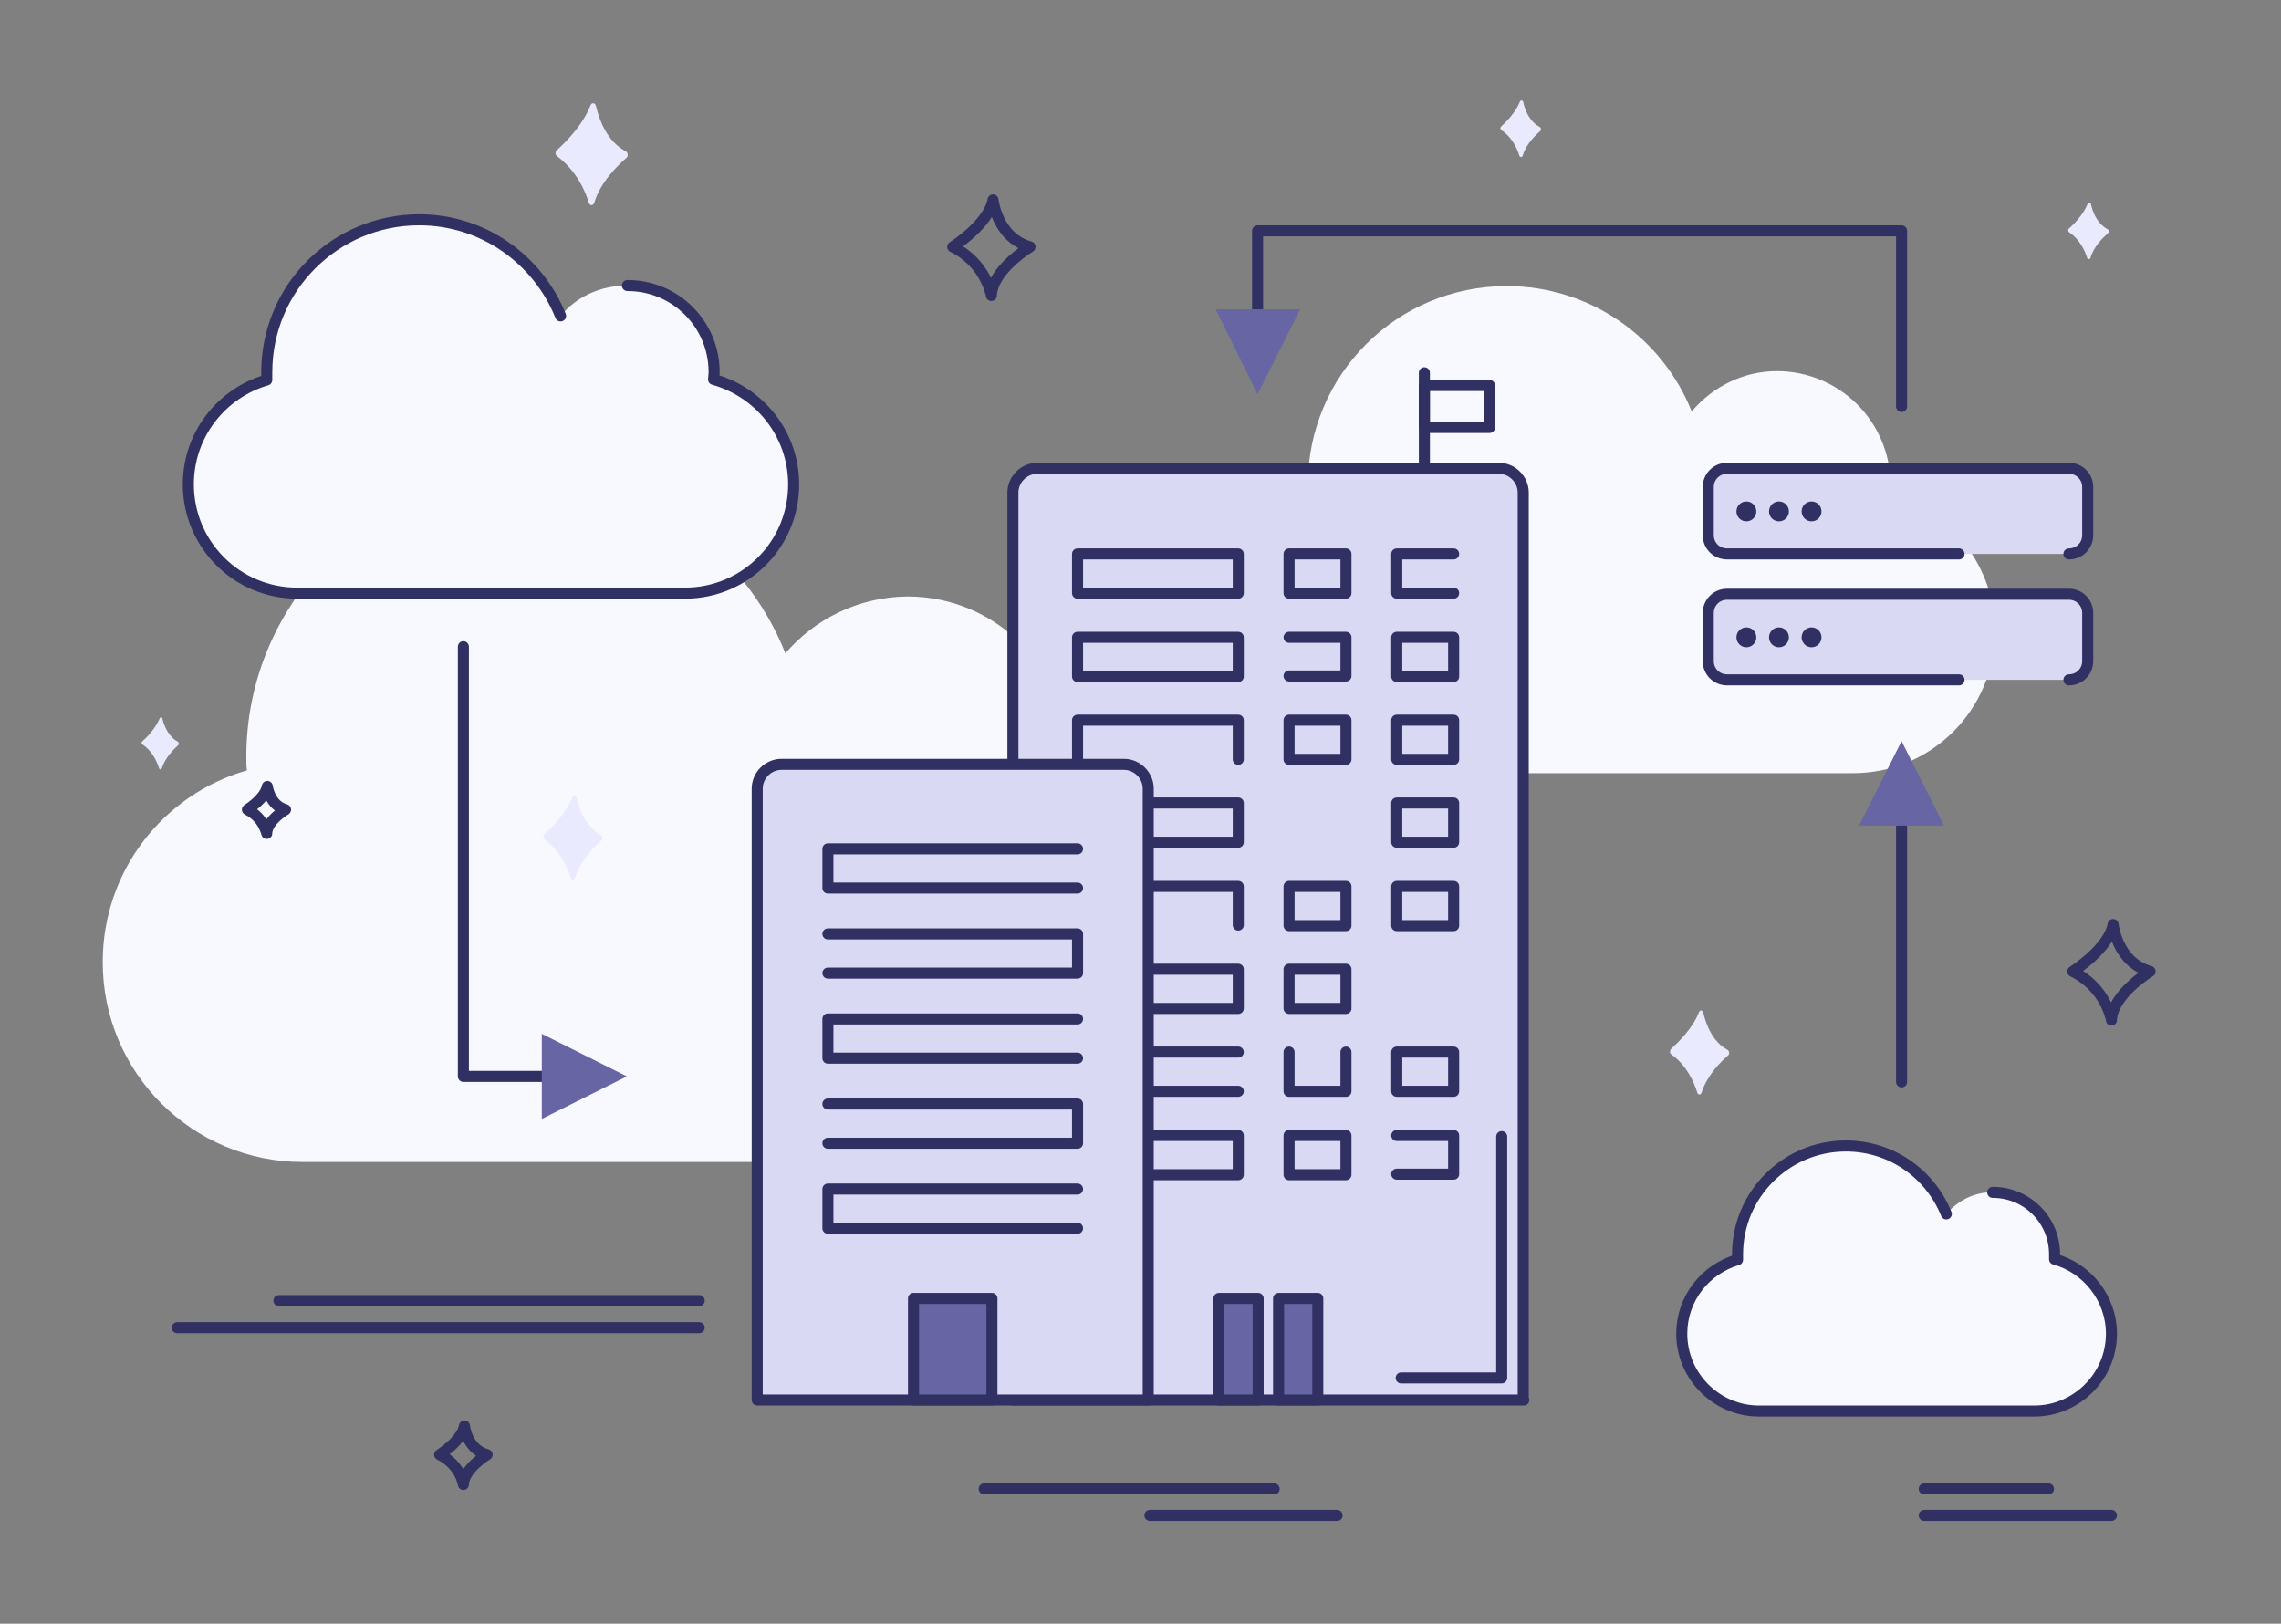
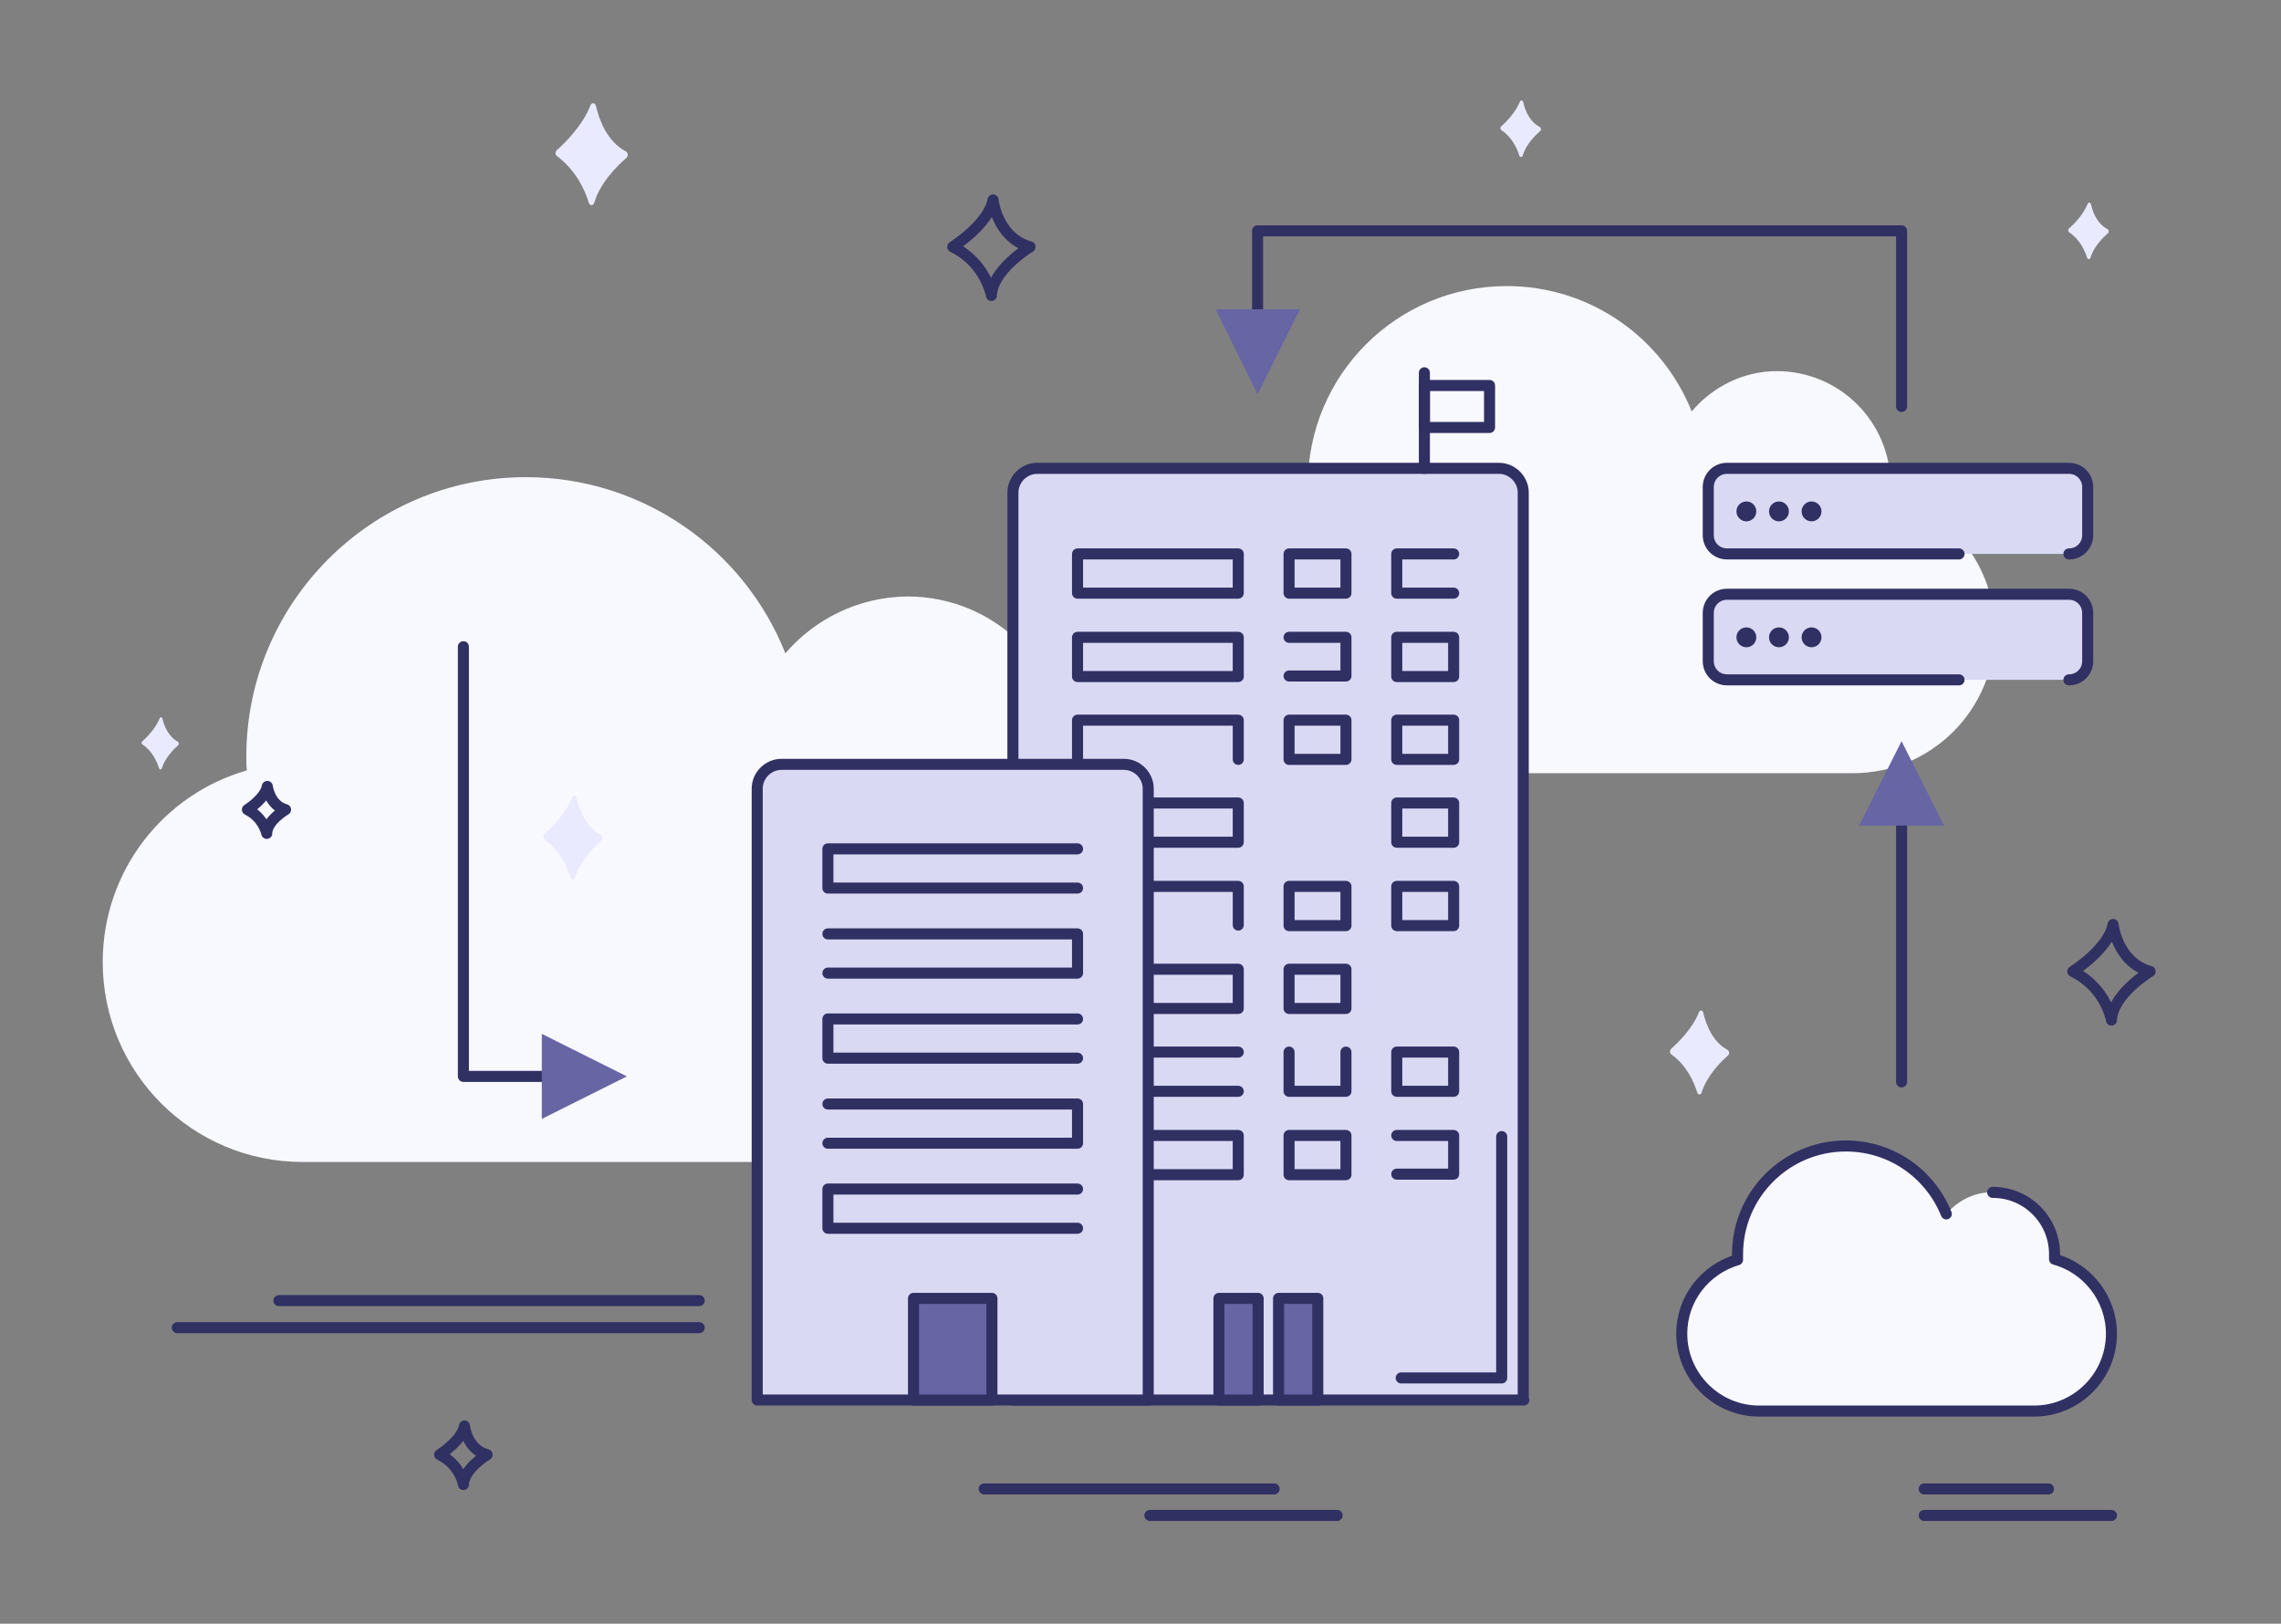
<svg xmlns="http://www.w3.org/2000/svg" version="1.1" id="Layer_1" x="0px" y="0px" viewBox="0 0 413 294" style="enable-background:new 0 0 413 294;" xml:space="preserve">
  <rect x="0" y="0" width="413" height="294" fill="#808080" stroke="none" />
  <style type="text/css">
	.st0{fill:#F8F8FF;}
	.st1{fill:#D9D9F4;}
	.st2{fill:none;stroke:#313063;stroke-width:2;stroke-linecap:round;stroke-linejoin:round;}
	.st3{fill:#D9D9F4;stroke:#313063;stroke-width:2;stroke-linecap:round;stroke-linejoin:round;}
	.st4{fill:#6865A4;stroke:#313063;stroke-width:2;stroke-linecap:round;stroke-linejoin:round;}
	.st5{fill:#6865A4;}
	.st6{fill:#313063;}
	.st7{fill-rule:evenodd;clip-rule:evenodd;fill:#EAEAFE;}
</style>
  <path class="st0" d="M142.2,118.3c-7.4-18.7-25.7-31.9-47-31.9c-27.9,0-50.6,22.7-50.6,50.6c0,0.8,0,1.7,0.1,2.5  c-15.1,4.3-26.1,18.2-26.1,34.7c0,20,16.2,36.2,36.2,36.2h128.8c20,0,36.2-16.2,36.2-36.2c0-16.7-11.3-30.7-26.7-34.9  c0.1-0.8,0.1-1.6,0.1-2.4c0-16-12.9-28.9-28.9-28.9C155.4,108.1,147.5,112.1,142.2,118.3" />
  <path class="st0" d="M306.3,74.5C301,61.2,288,51.8,272.8,51.8c-19.9,0-36,16.1-36,36c0,0.6,0,1.2,0,1.8  c-10.7,3.1-18.6,13-18.6,24.7c0,14.2,11.5,25.7,25.7,25.7h91.6c14.2,0,25.7-11.5,25.7-25.7c0-11.9-8.1-21.8-19-24.8  c0-0.6,0.1-1.1,0.1-1.7c0-11.4-9.2-20.6-20.6-20.6C315.7,67.2,310.1,70,306.3,74.5" />
  <path class="st1" d="M354.7,100.3h-42c-1.9,0-3.4-1.5-3.4-3.4v-8.7c0-1.9,1.5-3.4,3.4-3.4h61.9c1.9,0,3.4,1.5,3.4,3.4v8.7  c0,1.9-1.5,3.4-3.4,3.4" />
  <path class="st1" d="M374.6,100.3h-19.9" />
-   <path class="st0" d="M101.5,57.2c-4.1-10.2-14-17.4-25.6-17.4c-15.2,0-27.6,12.3-27.6,27.6c0,0.5,0,0.9,0,1.4  c-8.2,2.4-14.2,9.9-14.2,18.9c0,10.9,8.8,19.7,19.7,19.7h70.2c10.9,0,19.7-8.8,19.7-19.7c0-9.1-6.2-16.7-14.5-19  c0-0.4,0.1-0.8,0.1-1.3c0-8.7-7-15.7-15.7-15.7C108.6,51.7,104.3,53.8,101.5,57.2" />
  <line class="st2" x1="242.1" y1="274.4" x2="208.2" y2="274.4" />
  <line class="st2" x1="230.7" y1="269.6" x2="178.2" y2="269.6" />
  <line class="st2" x1="382.3" y1="274.4" x2="348.4" y2="274.4" />
  <line class="st2" x1="370.9" y1="269.6" x2="348.4" y2="269.6" />
  <line class="st2" x1="126.6" y1="235.5" x2="50.5" y2="235.5" />
  <line class="st2" x1="32.1" y1="240.4" x2="126.6" y2="240.4" />
-   <path class="st2" d="M101.5,57.2c-4.1-10.2-14-17.4-25.6-17.4c-15.2,0-27.6,12.3-27.6,27.6c0,0.5,0,0.9,0,1.4  c-8.2,2.4-14.2,9.9-14.2,18.9c0,10.9,8.8,19.7,19.7,19.7h70.2c10.9,0,19.7-8.8,19.7-19.7c0-9.1-6.2-16.7-14.5-19  c0-0.4,0.1-0.8,0.1-1.3c0-8.7-7-15.7-15.7-15.7" />
  <path class="st0" d="M352.4,219.8c-2.9-7.2-9.9-12.3-18.2-12.3c-10.8,0-19.6,8.8-19.6,19.6c0,0.3,0,0.6,0,1  c-5.8,1.7-10.1,7-10.1,13.4c0,7.7,6.3,14,14,14h49.8c7.7,0,14-6.3,14-14c0-6.4-4.4-11.9-10.3-13.5c0-0.3,0-0.6,0-0.9  c0-6.2-5-11.2-11.2-11.2C357.5,215.8,354.5,217.4,352.4,219.8" />
  <path class="st2" d="M352.4,219.8c-2.9-7.2-9.9-12.3-18.2-12.3c-10.8,0-19.6,8.8-19.6,19.6c0,0.3,0,0.6,0,1  c-5.8,1.7-10.1,7-10.1,13.4c0,7.7,6.3,14,14,14h49.8c7.7,0,14-6.3,14-14c0-6.4-4.4-11.9-10.3-13.5c0-0.3,0-0.6,0-0.9  c0-6.2-5-11.2-11.2-11.2" />
  <path class="st3" d="M275.9,253.5h-92.5V89.2c0-2.4,2-4.4,4.4-4.4h83.6c2.4,0,4.4,2,4.4,4.4V253.5z" />
  <g>
    <rect x="195.1" y="100.3" class="st3" width="29.1" height="7.1" />
    <rect x="233.4" y="100.3" class="st3" width="10.3" height="7.1" />
    <polyline class="st2" points="263.2,107.4 252.9,107.4 252.9,100.3 263.2,100.3  " />
  </g>
  <g>
    <rect x="195.1" y="115.4" class="st3" width="29.1" height="7.1" />
    <polyline class="st2" points="233.4,115.4 243.7,115.4 243.7,122.4 233.4,122.4  " />
    <rect x="252.9" y="115.4" class="st3" width="10.3" height="7.1" />
  </g>
  <g>
    <polyline class="st3" points="195.1,137.5 195.1,130.4 224.2,130.4 224.2,137.5  " />
    <rect x="233.4" y="130.4" class="st3" width="10.3" height="7.1" />
    <rect x="252.9" y="130.4" class="st3" width="10.3" height="7.1" />
  </g>
  <g>
    <rect x="195.1" y="145.4" class="st3" width="29.1" height="7.1" />
    <rect x="252.9" y="145.4" class="st3" width="10.3" height="7.1" />
  </g>
  <g>
    <polyline class="st2" points="195.1,167.5 195.1,160.5 224.2,160.5 224.2,167.5  " />
    <rect x="233.4" y="160.5" class="st3" width="10.3" height="7.1" />
    <rect x="252.9" y="160.5" class="st3" width="10.3" height="7.1" />
  </g>
  <g>
    <rect x="195.1" y="175.5" class="st3" width="29.1" height="7.1" />
    <rect x="233.4" y="175.5" class="st3" width="10.3" height="7.1" />
  </g>
  <g>
    <polyline class="st2" points="224.2,197.6 195.1,197.6 195.1,190.5 224.2,190.5  " />
    <polyline class="st2" points="243.7,190.5 243.7,197.6 233.4,197.6 233.4,190.5  " />
    <rect x="252.9" y="190.5" class="st3" width="10.3" height="7.1" />
  </g>
  <g>
    <rect x="195.1" y="205.6" class="st3" width="29.1" height="7.1" />
    <rect x="233.4" y="205.6" class="st3" width="10.3" height="7.1" />
    <polyline class="st2" points="252.9,205.6 263.2,205.6 263.2,212.6 252.9,212.6  " />
  </g>
  <path class="st3" d="M208,253.5h-70.9V142.8c0-2.4,2-4.4,4.4-4.4h62c2.4,0,4.4,2,4.4,4.4V253.5z" />
  <polyline class="st2" points="195.1,160.8 149.9,160.8 149.9,153.7 195.1,153.7 " />
  <polyline class="st2" points="149.9,169.1 195.1,169.1 195.1,176.2 149.9,176.2 " />
  <polyline class="st2" points="195.1,191.6 149.9,191.6 149.9,184.5 195.1,184.5 " />
  <polyline class="st2" points="149.9,199.9 195.1,199.9 195.1,207 149.9,207 " />
  <polyline class="st2" points="195.1,222.4 149.9,222.4 149.9,215.3 195.1,215.3 " />
  <rect x="165.4" y="235.1" class="st4" width="14.2" height="18.4" />
  <g>
    <rect x="220.7" y="235.1" class="st4" width="7.1" height="18.4" />
    <rect x="231.5" y="235.1" class="st4" width="7.1" height="18.4" />
  </g>
  <polyline class="st2" points="271.9,205.8 271.9,249.5 253.7,249.5 " />
  <line class="st2" x1="257.9" y1="67.5" x2="257.9" y2="84.8" />
  <polyline class="st2" points="83.9,117.1 83.9,194.9 100.6,194.9 " />
  <polygon class="st5" points="98.1,202.6 98.1,187.2 113.5,194.9 " />
  <polyline class="st2" points="227.7,58.5 227.7,41.8 344.3,41.8 344.3,73.6 " />
  <polygon class="st5" points="220.1,56 235.4,56 227.7,71.4 " />
  <line class="st2" x1="344.3" y1="195.9" x2="344.3" y2="147" />
  <polygon class="st5" points="352,149.5 336.6,149.5 344.3,134.2 " />
  <path class="st2" d="M354.7,100.3h-42c-1.9,0-3.4-1.5-3.4-3.4v-8.7c0-1.9,1.5-3.4,3.4-3.4h61.9c1.9,0,3.4,1.5,3.4,3.4v8.7  c0,1.9-1.5,3.4-3.4,3.4" />
  <circle class="st6" cx="316.2" cy="92.6" r="1.8" />
  <circle class="st6" cx="322.1" cy="92.6" r="1.8" />
  <circle class="st6" cx="328" cy="92.6" r="1.8" />
  <path class="st1" d="M354.7,123.1h-42c-1.9,0-3.4-1.5-3.4-3.4V111c0-1.9,1.5-3.4,3.4-3.4h61.9c1.9,0,3.4,1.5,3.4,3.4v8.7  c0,1.9-1.5,3.4-3.4,3.4" />
  <path class="st1" d="M374.6,123.1h-19.9" />
  <path class="st2" d="M354.7,123.1h-42c-1.9,0-3.4-1.5-3.4-3.4V111c0-1.9,1.5-3.4,3.4-3.4h61.9c1.9,0,3.4,1.5,3.4,3.4v8.7  c0,1.9-1.5,3.4-3.4,3.4" />
  <circle class="st6" cx="316.2" cy="115.4" r="1.8" />
  <circle class="st6" cx="322.1" cy="115.4" r="1.8" />
  <circle class="st6" cx="328" cy="115.4" r="1.8" />
  <rect x="257.9" y="69.8" class="st2" width="11.8" height="7.6" />
  <path class="st2" d="M172.5,44.7c0,0,6.5-4.1,7.3-8.5c0,0,0.7,6.8,6.7,8.5c0,0-6.8,4.1-7,8.8C179.5,53.6,178.6,47.7,172.5,44.7  L172.5,44.7z" />
  <path class="st7" d="M98.6,151c1.2-1.1,3.9-3.7,5-6.6c0.2-0.5,0.7-0.4,0.8,0.1c0.5,2.1,1.7,5.3,4.4,6.7c0.3,0.2,0.4,0.7,0.1,1  c-1.3,1.1-3.8,3.6-4.8,6.7c-0.1,0.5-0.7,0.5-0.8,0c-0.6-1.9-1.9-4.9-4.7-6.9C98.3,151.7,98.3,151.2,98.6,151" />
  <path class="st7" d="M302.6,189.9c1.2-1.1,3.9-3.7,5-6.6c0.2-0.5,0.7-0.4,0.8,0.1c0.5,2.1,1.7,5.3,4.4,6.7c0.3,0.2,0.4,0.7,0.1,1  c-1.3,1.1-3.8,3.6-4.8,6.7c-0.1,0.5-0.7,0.5-0.8,0c-0.6-1.9-1.9-4.9-4.7-6.9C302.3,190.7,302.3,190.2,302.6,189.9" />
  <path class="st7" d="M374.6,41.4c0.8-0.7,2.6-2.5,3.4-4.5c0.1-0.3,0.5-0.3,0.6,0.1c0.3,1.4,1.1,3.5,3,4.5c0.2,0.1,0.3,0.5,0.1,0.7  c-0.9,0.8-2.6,2.4-3.2,4.5c-0.1,0.3-0.5,0.3-0.6,0c-0.4-1.3-1.3-3.3-3.2-4.6C374.4,41.9,374.4,41.5,374.6,41.4" />
  <path class="st7" d="M271.8,22.9c0.8-0.7,2.6-2.5,3.4-4.5c0.1-0.3,0.5-0.3,0.6,0.1c0.3,1.4,1.1,3.5,3,4.5c0.2,0.1,0.3,0.5,0.1,0.7  c-0.9,0.8-2.6,2.4-3.2,4.5c-0.1,0.3-0.5,0.3-0.6,0c-0.4-1.3-1.3-3.3-3.2-4.6C271.6,23.4,271.6,23.1,271.8,22.9" />
  <path class="st7" d="M100.8,27.2c1.5-1.3,4.7-4.5,6.1-8.1c0.2-0.6,0.9-0.5,1,0.1c0.6,2.5,2,6.4,5.4,8.2c0.4,0.2,0.5,0.9,0.1,1.2  c-1.6,1.4-4.7,4.4-5.8,8.1c-0.2,0.6-0.8,0.6-1,0c-0.7-2.4-2.4-5.9-5.7-8.4C100.5,28.1,100.5,27.5,100.8,27.2" />
  <path class="st7" d="M25.7,134.3c0.8-0.7,2.4-2.3,3.2-4.2c0.1-0.3,0.4-0.3,0.5,0c0.3,1.3,1.1,3.3,2.8,4.2c0.2,0.1,0.2,0.5,0.1,0.6  c-0.8,0.7-2.4,2.3-3,4.2c-0.1,0.3-0.4,0.3-0.5,0c-0.4-1.2-1.2-3.1-3-4.3C25.6,134.7,25.6,134.4,25.7,134.3" />
  <path class="st2" d="M375.3,175.9c0,0,6.5-4.1,7.3-8.5c0,0,0.7,6.8,6.7,8.5c0,0-6.8,4.1-7,8.8C382.3,184.8,381.4,178.9,375.3,175.9z  " />
  <path class="st2" d="M44.8,146.6c0,0,3.2-2,3.6-4.2c0,0,0.4,3.4,3.3,4.2c0,0-3.4,2-3.4,4.3C48.3,151,47.8,148.1,44.8,146.6z" />
  <path class="st2" d="M79.6,263.4c0,0,4-2.5,4.5-5.2c0,0,0.4,4.2,4.1,5.2c0,0-4.2,2.5-4.3,5.4C83.9,268.7,83.3,265.2,79.6,263.4z" />
</svg>